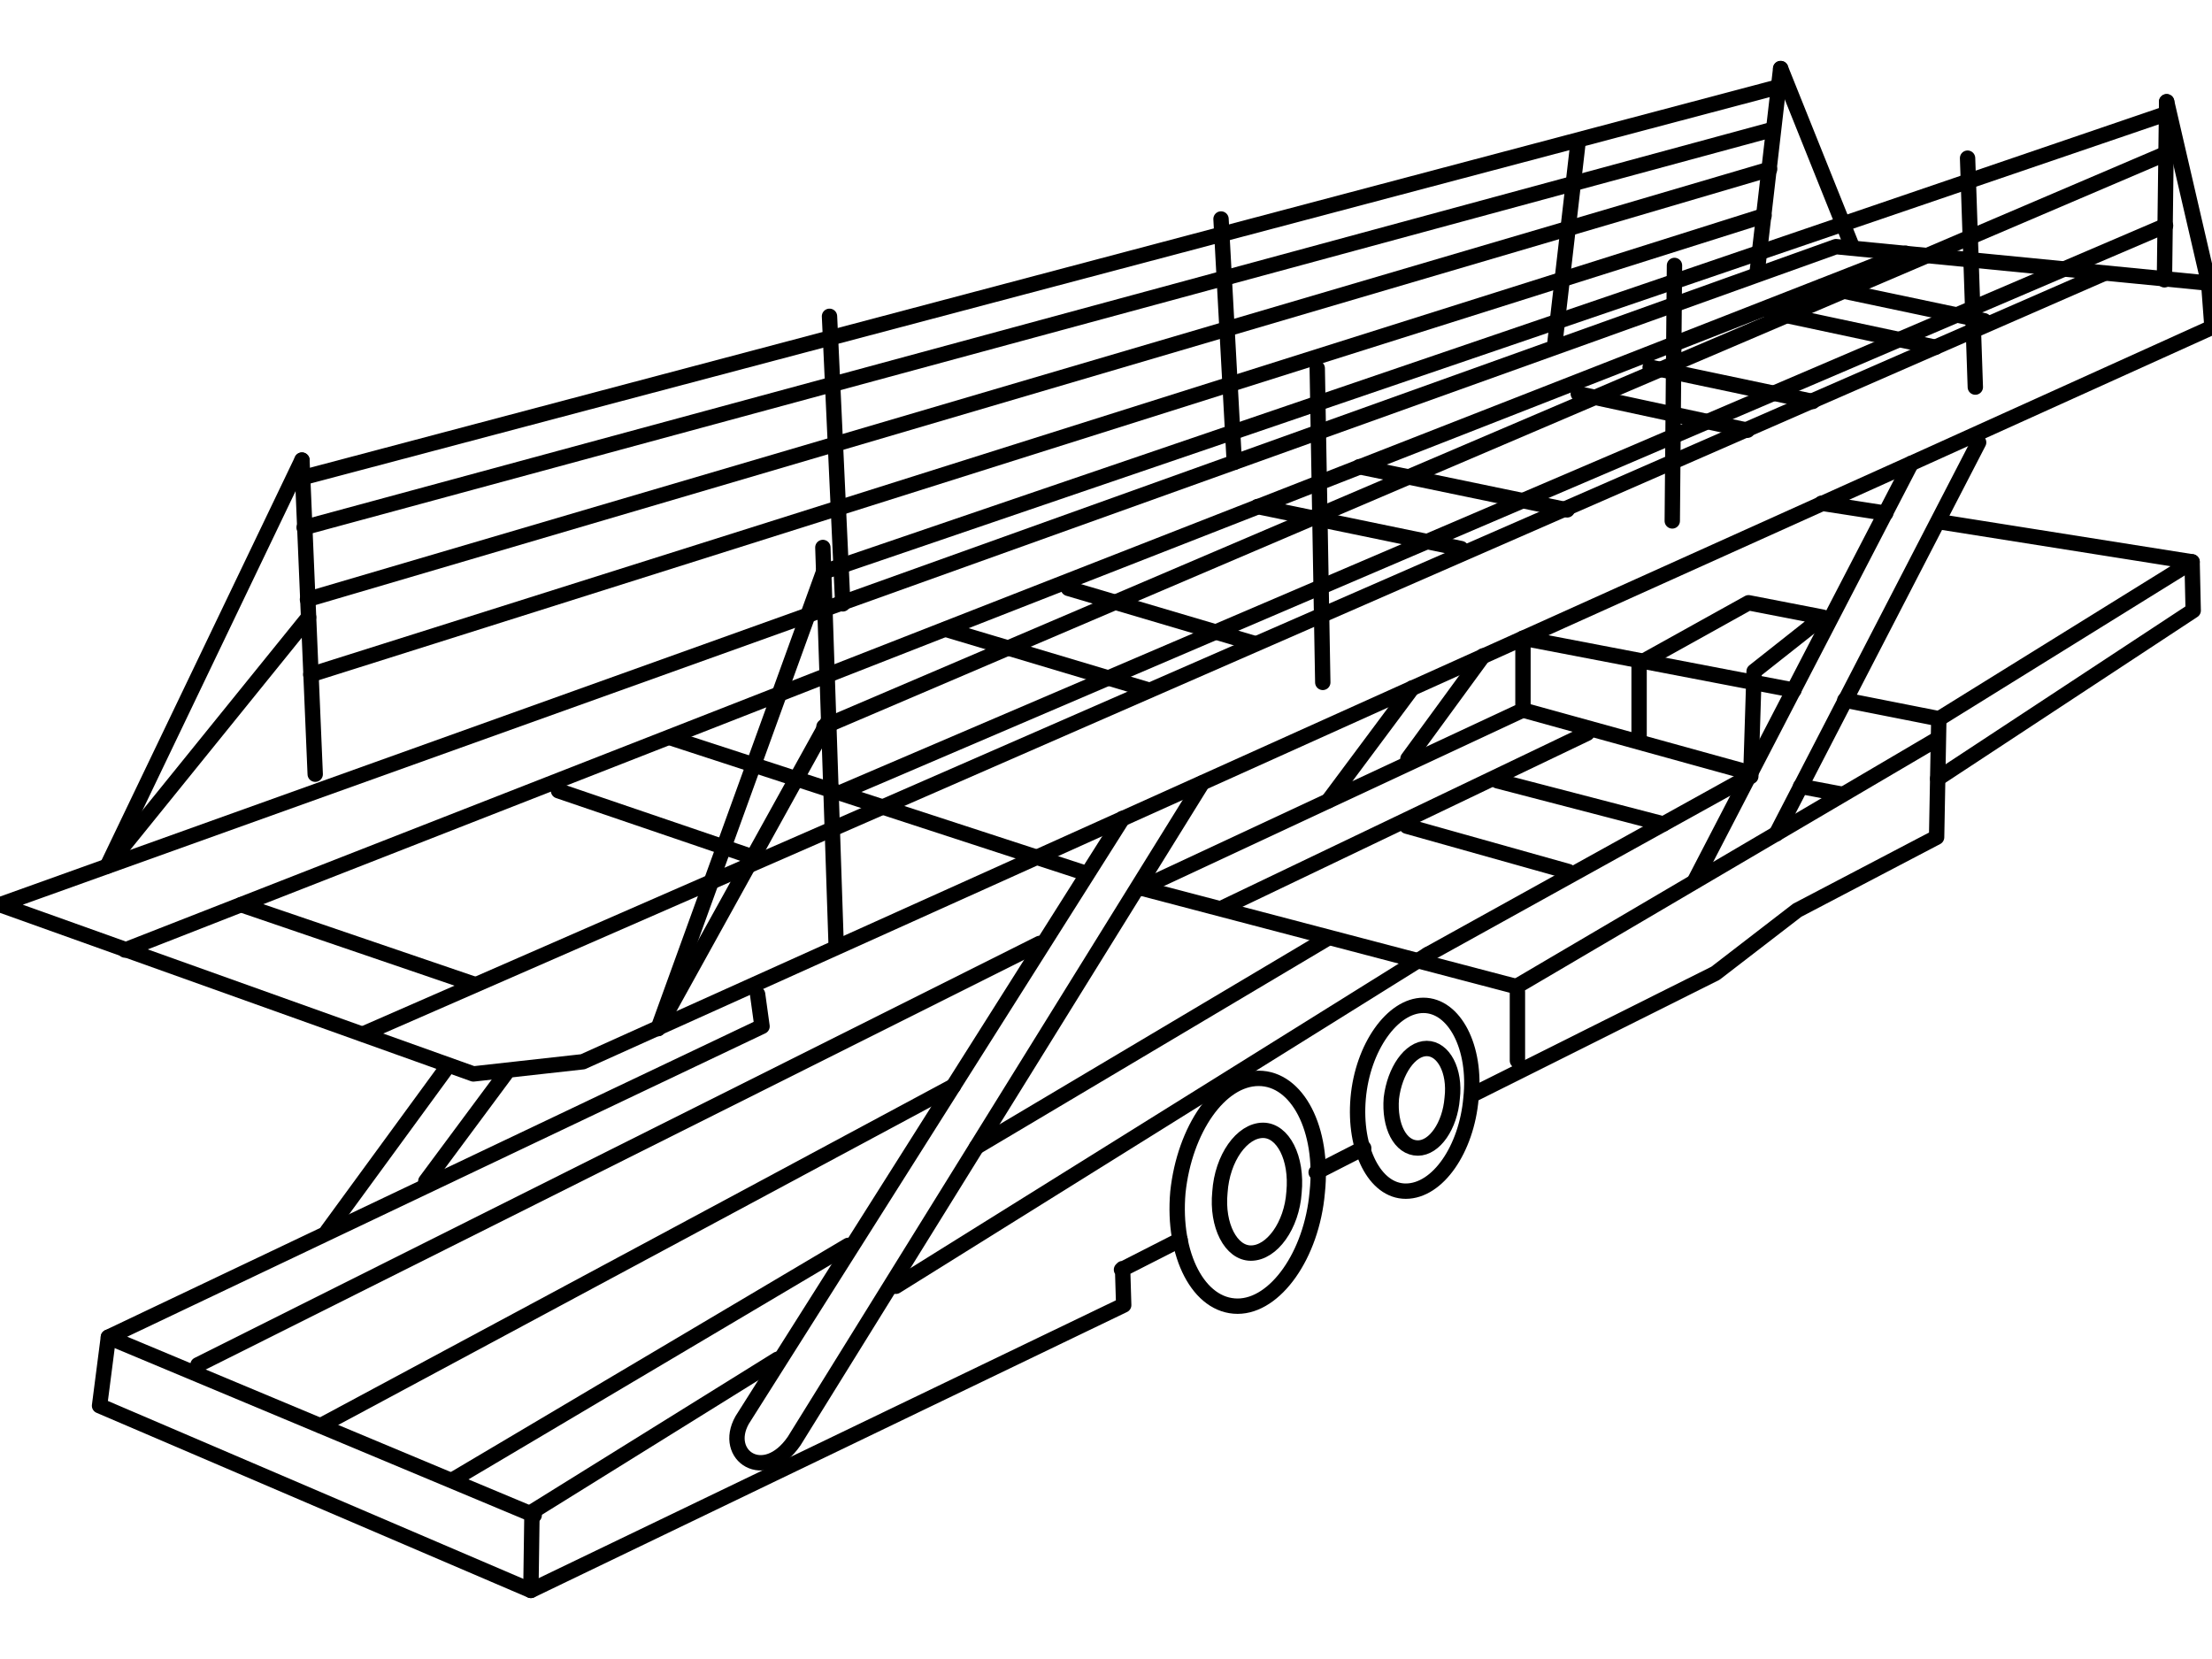
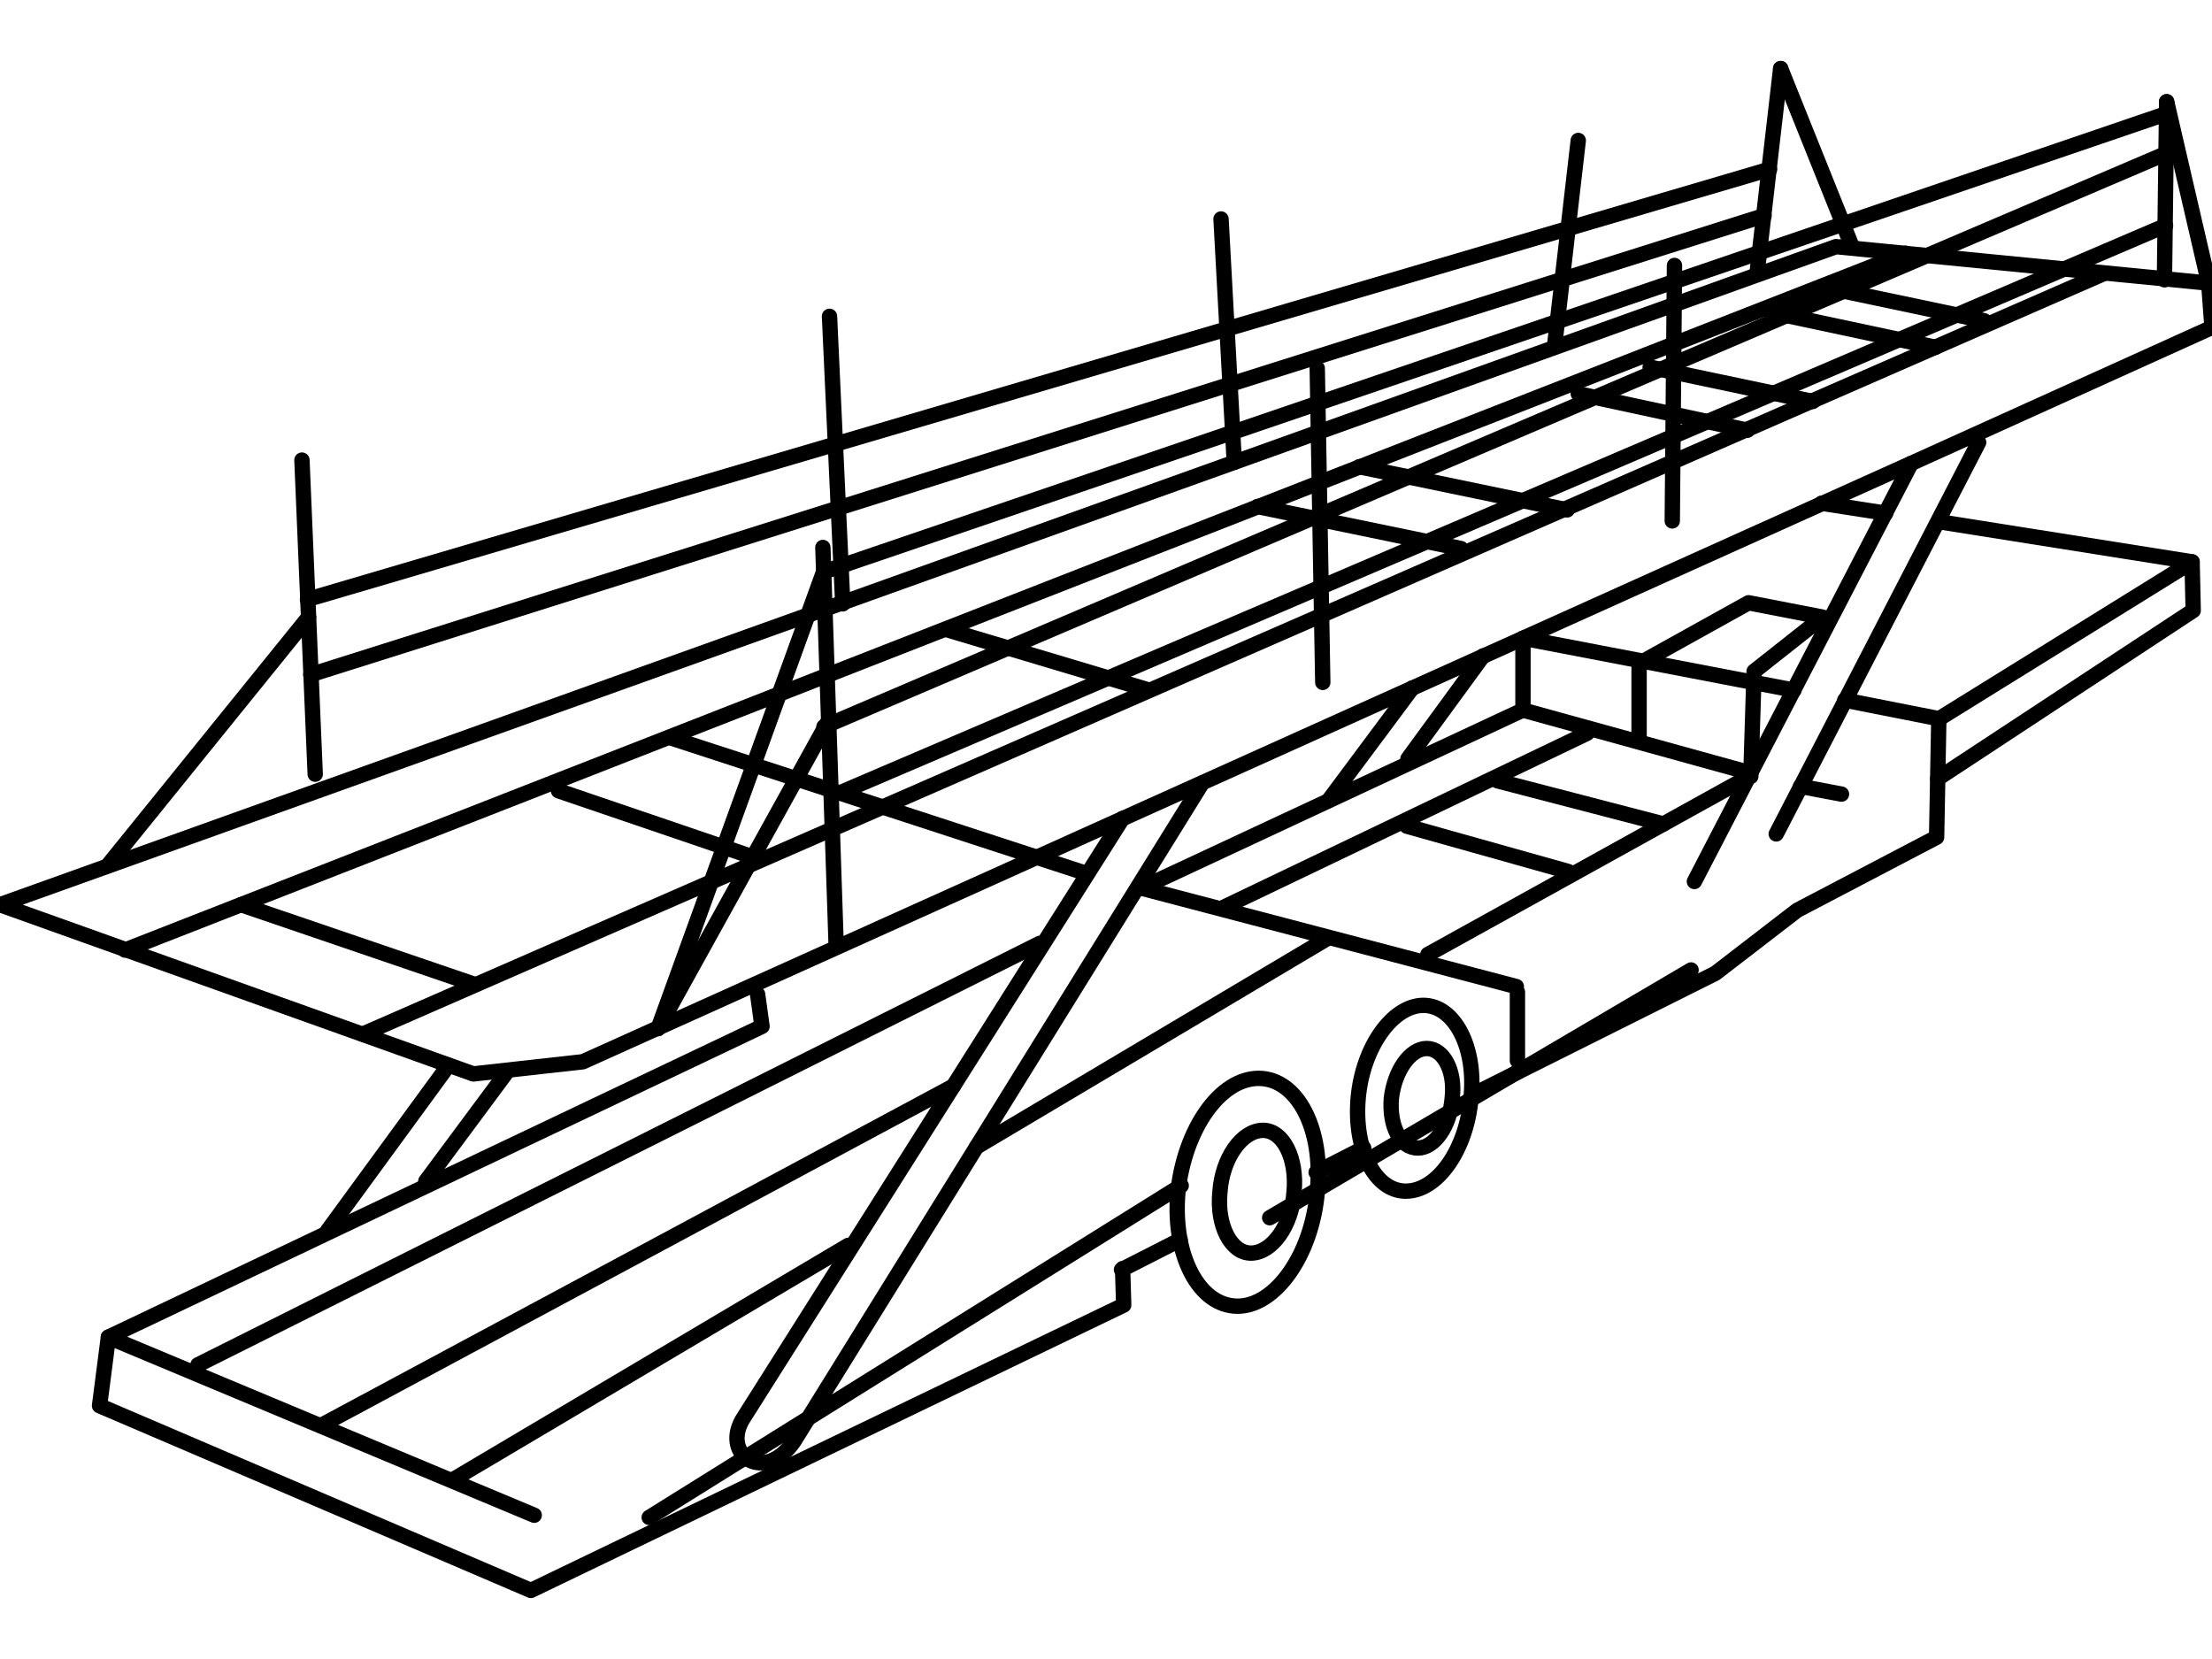
<svg xmlns="http://www.w3.org/2000/svg" xml:space="preserve" width="2in" height="1.5in" version="1.1" style="shape-rendering:geometricPrecision; text-rendering:geometricPrecision; image-rendering:optimizeQuality; fill-rule:evenodd; clip-rule:evenodd" viewBox="0 0 2000 1500">
  <defs>
    <style type="text/css">
   
    .str0 {stroke:black;stroke-width:13.886;stroke-linecap:round;stroke-linejoin:round}
    .fil0 {fill:none;fill-rule:nonzero}
   
  </style>
  </defs>
  <g id="Layer_x0020_1">
    <g id="_689800912">
      <polygon class="fil0 str0" points="1728,419 2000,296 1997,256 1660,223 0,818 428,971 527,960 " />
      <path class="fil0 str0" d="M685 899l4 29 -591 281 -8 62 390 167 536 -258 -1 -33 -1 1 53 -27m123 -61l43 -22m100 -49l218 -109 74 -57 126 -66 2 -107 229 -142 -227 -36m-50 -8l-58 -9" />
      <line class="fil0 str0" x1="113" y1="859" x2="1723" y2="229" />
      <line class="fil0 str0" x1="328" y1="935" x2="1903" y2="247" />
      <path class="fil0 str0" d="M1087 708l-369 595c-27,39 -65,13 -47,-19l344 -544" />
      <path class="fil0 str0" d="M296 1113l106 -145m55 3l-72 97" />
      <path class="fil0 str0" d="M1201 724l76 -102m64 -29l-68 93" />
      <path class="fil0 str0" d="M1532 797l196 -378m61 -19l-183 354" />
-       <path class="fil0 str0" d="M480 1438l1 -71 222 -138m107 -66l481 -300m80 29l381 -224" />
+       <path class="fil0 str0" d="M480 1438m107 -66l481 -300m80 29l381 -224" />
      <line class="fil0 str0" x1="179" y1="1234" x2="940" y2="853" />
      <line class="fil0 str0" x1="483" y1="1370" x2="98" y2="1209" />
      <path class="fil0 str0" d="M1754 650l-86 -17m-46 -9l-245 -47 0 65 -345 161m-52 -14l-374 -122" />
      <line class="fil0 str0" x1="1032" y1="803" x2="1371" y2="892" />
      <path class="fil0 str0" d="M1377 642l199 55m52 14l37 7" />
      <line class="fil0 str0" x1="218" y1="818" x2="429" y2="890" />
      <line class="fil0 str0" x1="505" y1="715" x2="684" y2="776" />
      <line class="fil0 str0" x1="855" y1="569" x2="1039" y2="624" />
-       <line class="fil0 str0" x1="966" y1="532" x2="1135" y2="582" />
      <line class="fil0 str0" x1="1137" y1="458" x2="1321" y2="496" />
      <line class="fil0 str0" x1="1229" y1="422" x2="1417" y2="461" />
      <line class="fil0 str0" x1="1427" y1="356" x2="1580" y2="389" />
      <line class="fil0 str0" x1="1492" y1="332" x2="1639" y2="363" />
      <line class="fil0 str0" x1="1600" y1="282" x2="1750" y2="314" />
      <line class="fil0 str0" x1="1647" y1="259" x2="1794" y2="290" />
      <polyline class="fil0 str0" points="1482,670 1482,600 1581,545 1648,558 1586,607 1583,702 " />
      <path class="fil0 str0" d="M1065 1078c-5,57 19,103 54,103 34,0 67,-46 72,-103 6,-57 -18,-103 -53,-103 -35,0 -67,46 -73,103z" />
      <path class="fil0 str0" d="M1103 1078c-3,30 10,55 28,55 19,0 37,-25 39,-55 3,-31 -10,-56 -28,-56 -19,0 -37,25 -39,56z" />
      <path class="fil0 str0" d="M1228 993c-4,46 15,84 43,84 29,0 55,-38 59,-84 5,-46 -15,-84 -43,-84 -28,0 -55,38 -59,84z" />
      <path class="fil0 str0" d="M1258 993c-2,25 8,45 24,45 15,0 29,-20 31,-45 3,-25 -8,-45 -23,-45 -15,0 -29,20 -32,45z" />
      <line class="fil0 str0" x1="1372" y1="959" x2="1372" y2="897" />
      <line class="fil0 str0" x1="290" y1="1289" x2="862" y2="982" />
      <path class="fil0 str0" d="M1201 848l-318 189m-116 89l-356 211" />
      <line class="fil0 str0" x1="1105" y1="821" x2="1435" y2="663" />
      <line class="fil0 str0" x1="1291" y1="863" x2="1578" y2="704" />
      <line class="fil0 str0" x1="285" y1="700" x2="273" y2="416" />
      <line class="fil0 str0" x1="762" y1="546" x2="750" y2="286" />
      <line class="fil0 str0" x1="1116" y1="418" x2="1104" y2="198" />
      <line class="fil0 str0" x1="1406" y1="309" x2="1427" y2="127" />
      <line class="fil0 str0" x1="1589" y1="244" x2="1610" y2="62" />
      <line class="fil0 str0" x1="1675" y1="224" x2="1610" y2="62" />
-       <line class="fil0 str0" x1="97" y1="783" x2="273" y2="416" />
      <line class="fil0 str0" x1="97" y1="783" x2="279" y2="558" />
      <line class="fil0 str0" x1="1959" y1="92" x2="1957" y2="253" />
      <line class="fil0 str0" x1="1959" y1="92" x2="1997" y2="256" />
      <line class="fil0 str0" x1="756" y1="854" x2="744" y2="495" />
      <line class="fil0 str0" x1="1196" y1="617" x2="1191" y2="333" />
      <line class="fil0 str0" x1="1512" y1="471" x2="1514" y2="240" />
-       <line class="fil0 str0" x1="1786" y1="350" x2="1779" y2="143" />
-       <line class="fil0 str0" x1="273" y1="432" x2="1610" y2="78" />
-       <line class="fil0 str0" x1="275" y1="477" x2="1603" y2="117" />
      <line class="fil0 str0" x1="278" y1="542" x2="1600" y2="153" />
      <line class="fil0 str0" x1="281" y1="610" x2="1595" y2="195" />
      <line class="fil0 str0" x1="1272" y1="747" x2="1418" y2="788" />
      <line class="fil0 str0" x1="1354" y1="706" x2="1504" y2="745" />
      <polyline class="fil0 str0" points="1752,704 1983,552 1982,508 " />
      <line class="fil0 str0" x1="595" y1="930" x2="745" y2="516" />
      <line class="fil0 str0" x1="595" y1="930" x2="750" y2="650" />
      <line class="fil0 str0" x1="1958" y1="103" x2="745" y2="517" />
      <line class="fil0 str0" x1="1958" y1="139" x2="745" y2="657" />
      <line class="fil0 str0" x1="1958" y1="204" x2="759" y2="717" />
    </g>
  </g>
</svg>